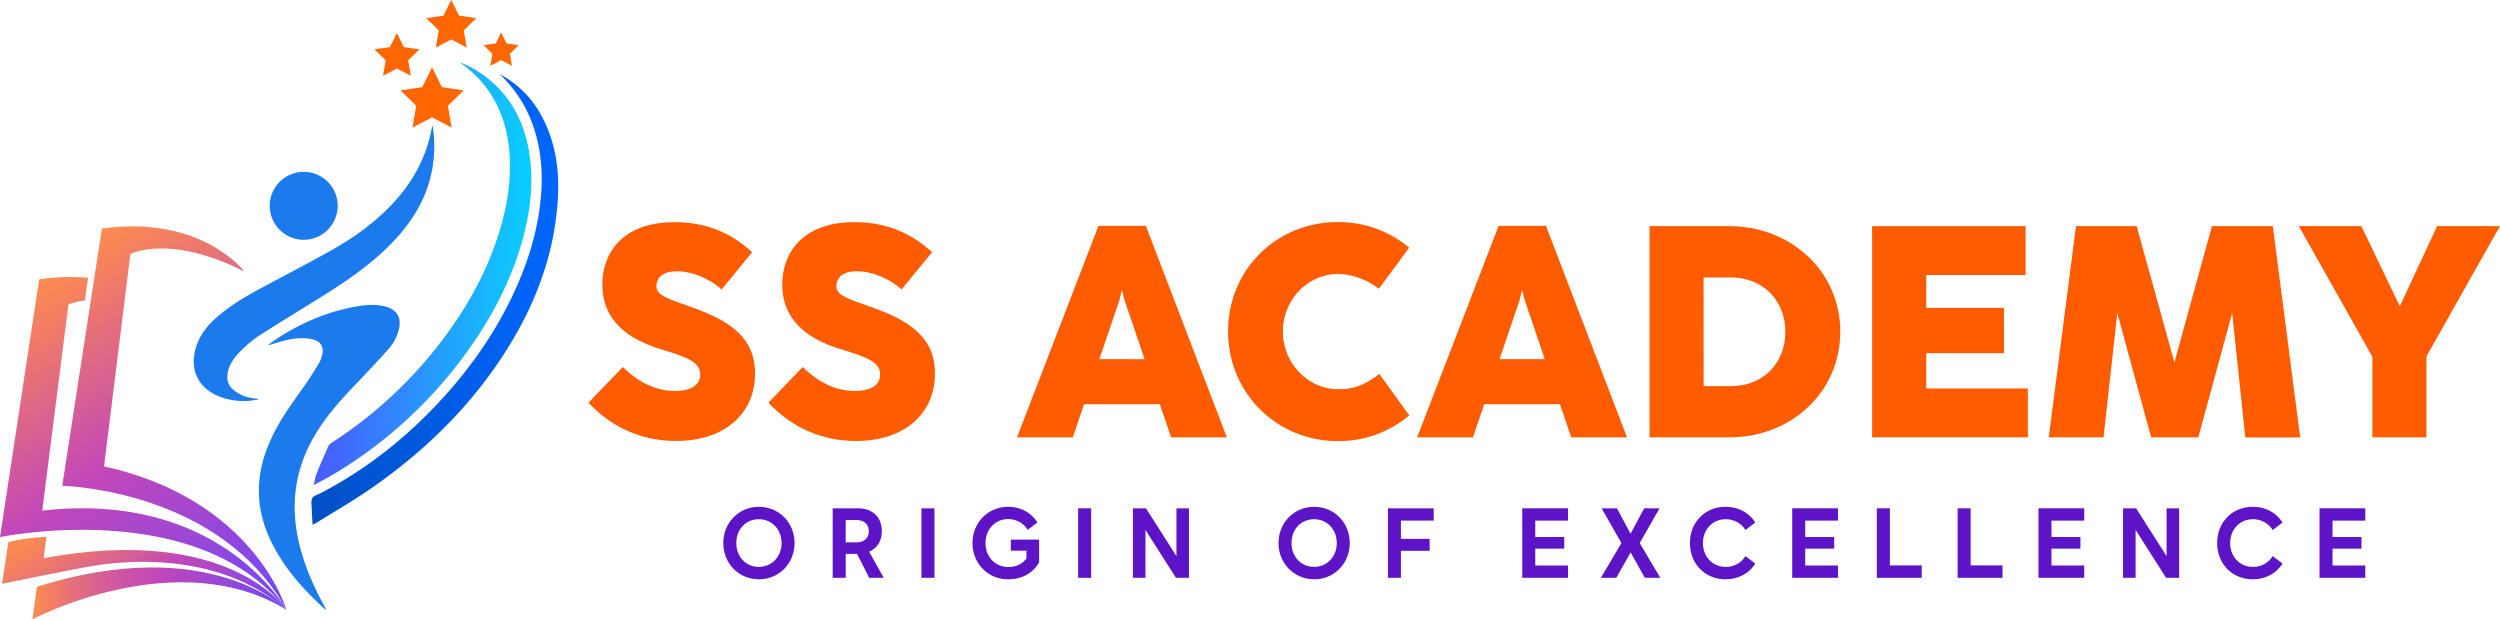
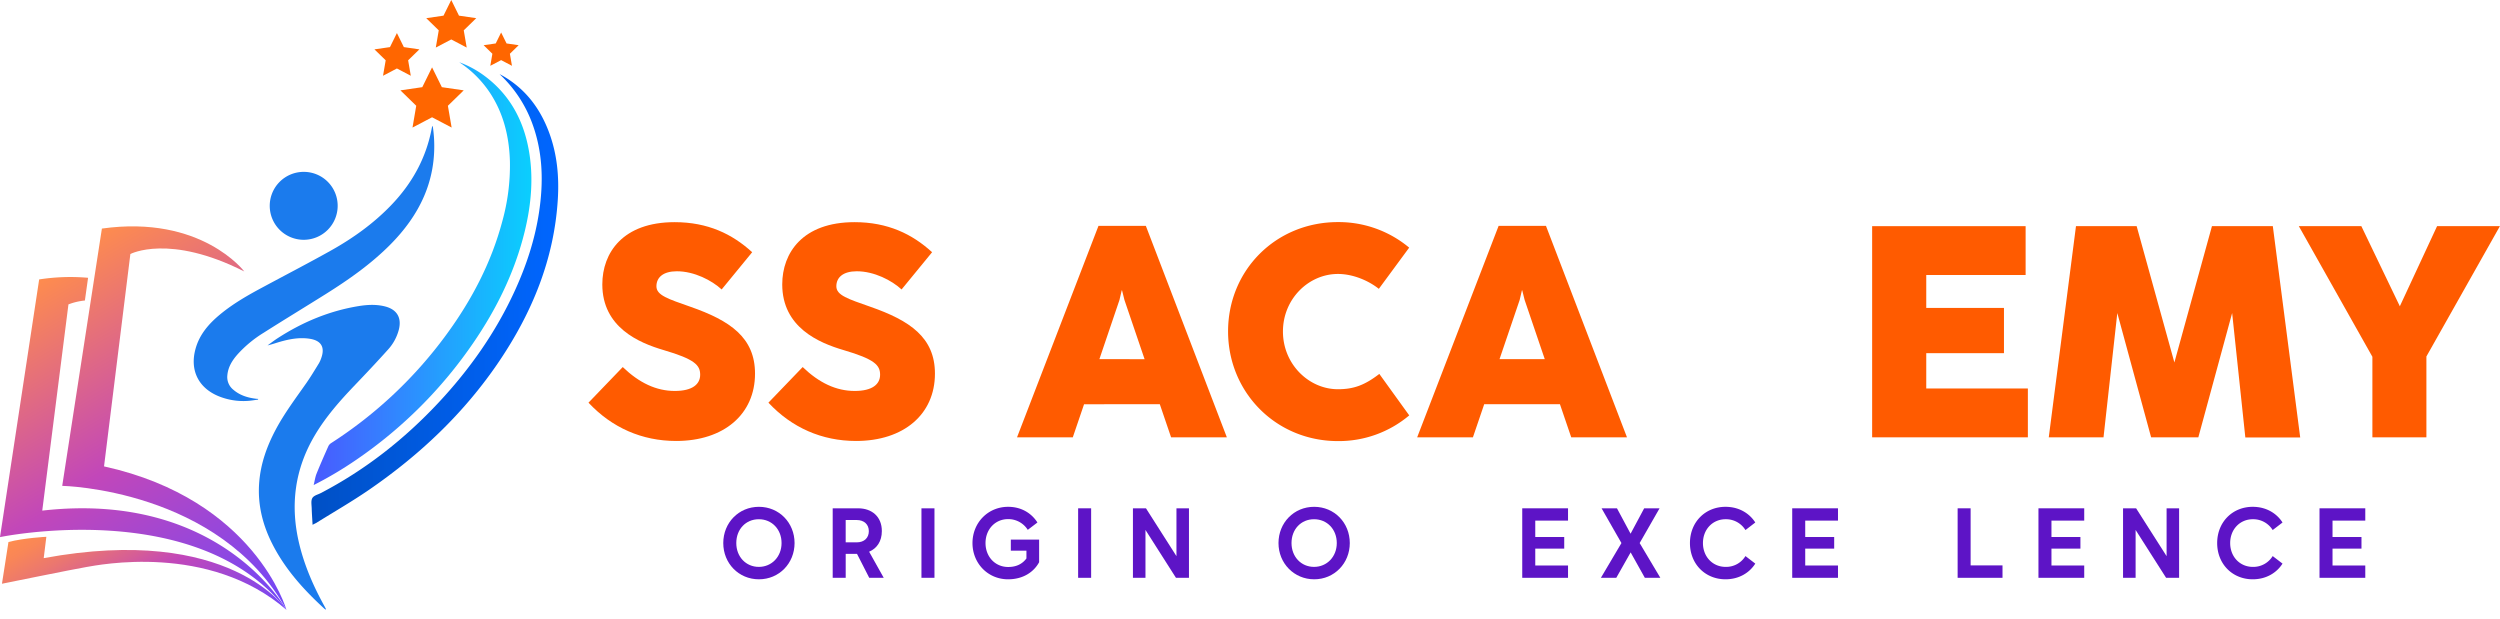
<svg xmlns="http://www.w3.org/2000/svg" xmlns:xlink="http://www.w3.org/1999/xlink" id="SS-Academy-Logo" viewBox="0 0 1812.88 449.02">
  <defs>
    <linearGradient id="linear-gradient" x1="225.82" y1="217.15" x2="404.8" y2="217.15" gradientUnits="userSpaceOnUse">
      <stop offset="0" stop-color="#0050c5" />
      <stop offset="1" stop-color="#06f" />
    </linearGradient>
    <linearGradient id="linear-gradient-2" x1="227.46" y1="198.42" x2="385.34" y2="198.42" gradientUnits="userSpaceOnUse">
      <stop offset="0" stop-color="#495aff" />
      <stop offset="1" stop-color="#0acffe" />
    </linearGradient>
    <linearGradient id="linear-gradient-3" x1="23.52" y1="430.26" x2="207.7" y2="430.26" gradientUnits="userSpaceOnUse">
      <stop offset="0" stop-color="#fe8c4e" />
      <stop offset="0.12" stop-color="#eb7670" />
      <stop offset="0.29" stop-color="#d55c98" />
      <stop offset="0.42" stop-color="#c74db0" />
      <stop offset="0.5" stop-color="#c247b9" />
      <stop offset="1" stop-color="#6e47fa" />
    </linearGradient>
    <linearGradient id="linear-gradient-4" x1="134.44" y1="484.5" x2="62.76" y2="360.34" gradientUnits="userSpaceOnUse">
      <stop offset="0" stop-color="#f5651f" />
      <stop offset="0" stop-color="#6e47fa" />
      <stop offset="0.5" stop-color="#c247b9" />
      <stop offset="0.62" stop-color="#d55d97" />
      <stop offset="0.79" stop-color="#eb776f" />
      <stop offset="0.92" stop-color="#f98657" />
      <stop offset="1" stop-color="#fe8c4e" />
    </linearGradient>
    <linearGradient id="linear-gradient-5" x1="141.23" y1="480.58" x2="-7.34" y2="223.26" gradientUnits="userSpaceOnUse">
      <stop offset="0" stop-color="#6e47fa" />
      <stop offset="0.5" stop-color="#c247b9" />
      <stop offset="1" stop-color="#fe8c4e" />
    </linearGradient>
    <linearGradient id="linear-gradient-6" x1="207.85" y1="442.11" x2="54.7" y2="176.85" xlink:href="#linear-gradient-5" />
  </defs>
  <g id="Origin_of_Excellence" data-name="Origin of Excellence">
    <path d="M524.48,393.8c0-14.69,11.16-26.28,25.85-26.28s25.85,11.59,25.85,26.28S565,420.08,550.33,420.08,524.48,408.49,524.48,393.8Zm42.27,0c0-9.94-7-17.28-16.49-17.28s-16.34,7.34-16.34,17.28,7,17.28,16.34,17.28S566.75,403.73,566.75,393.8Z" style="fill:#5d14c6" />
    <path d="M640.84,419H630.33l-8.86-17.35h-8.21V419h-9.43V368.6h18.43c9.94,0,17.21,6,17.21,16.48,0,7.49-3.6,12.61-9.22,15Zm-19.59-25.71c5.55,0,8.79-3.31,8.79-8.13s-3.39-8.07-8.79-8.07h-8v16.2Z" style="fill:#5d14c6" />
    <path d="M668.19,419V368.6h9.44V419Z" style="fill:#5d14c6" />
    <path d="M705.2,393.8c0-14.69,11.16-26.28,25.85-26.28,10,0,17.21,5,21.24,11.37l-7,5.33A16.67,16.67,0,0,0,731,376.44c-9.36,0-16.35,7.42-16.35,17.36s7,17.35,16.42,17.35c6,0,10.3-2.23,13.25-6.19v-5.62H733v-8.06h20.52V407.7C749.7,414.75,742,420.08,731,420.08,716.36,420.08,705.2,408.49,705.2,393.8Z" style="fill:#5d14c6" />
    <path d="M781.81,419V368.6h9.43V419Z" style="fill:#5d14c6" />
    <path d="M821.55,419V368.6H831l22.11,34.7V368.6h9.07V419h-9.43l-22.11-34.71V419Z" style="fill:#5d14c6" />
    <path d="M927.1,393.8c0-14.69,11.16-26.28,25.85-26.28s25.85,11.59,25.85,26.28S967.57,420.08,953,420.08,927.1,408.49,927.1,393.8Zm42.27,0c0-9.94-7-17.28-16.49-17.28s-16.34,7.34-16.34,17.28,7,17.28,16.34,17.28S969.37,403.73,969.37,393.8Z" style="fill:#5d14c6" />
-     <path d="M1006.45,419V368.6h33.19v8.92h-23.76v13.25h20.81v8.64h-20.81V419Z" style="fill:#5d14c6" />
    <path d="M1103.86,419V368.6h33.2v8.92H1113.3v11.89h21v8.42h-21v12.24h23.76V419Z" style="fill:#5d14c6" />
    <path d="M1160.89,419l14.9-25.2-14.4-25.2h11.16l9.87,18.43,9.86-18.43h11.16L1189,393.8,1204,419h-11.24l-10.29-18.43L1172.05,419Z" style="fill:#5d14c6" />
    <path d="M1225.47,393.8c0-15.2,11.09-26.28,25.78-26.28,10.22,0,17.64,5.11,21.6,11.37l-7.13,5.48a16.55,16.55,0,0,0-14.4-7.85c-9.29,0-16.42,7.27-16.42,17.28s7.13,17.28,16.42,17.28a16.4,16.4,0,0,0,14.4-7.85l7.13,5.47c-4,6.34-11.45,11.38-21.6,11.38C1236.56,420.08,1225.47,409,1225.47,393.8Z" style="fill:#5d14c6" />
    <path d="M1299.63,419V368.6h33.19v8.92h-23.76v11.89h21v8.42h-21v12.24h23.76V419Z" style="fill:#5d14c6" />
-     <path d="M1361,419V368.6h9.44V410h23.11v9Z" style="fill:#5d14c6" />
    <path d="M1419.58,419V368.6H1429V410h23.12v9Z" style="fill:#5d14c6" />
    <path d="M1478.19,419V368.6h33.19v8.92h-23.76v11.89h21v8.42h-21v12.24h23.76V419Z" style="fill:#5d14c6" />
    <path d="M1539.53,419V368.6H1549l22.11,34.7V368.6h9.07V419h-9.43l-22.11-34.71V419Z" style="fill:#5d14c6" />
    <path d="M1607.79,393.8c0-15.2,11.09-26.28,25.77-26.28,10.23,0,17.65,5.11,21.61,11.37l-7.13,5.48a16.57,16.57,0,0,0-14.4-7.85c-9.29,0-16.42,7.27-16.42,17.28s7.13,17.28,16.42,17.28a16.42,16.42,0,0,0,14.4-7.85l7.13,5.47c-4,6.34-11.45,11.38-21.61,11.38C1618.88,420.08,1607.79,409,1607.79,393.8Z" style="fill:#5d14c6" />
    <path d="M1682,419V368.6h33.19v8.92h-23.76v11.89h21v8.42h-21v12.24h23.76V419Z" style="fill:#5d14c6" />
  </g>
  <g id="SS_Academy" data-name="SS Academy">
    <path d="M426.74,292l24.85-25.83c11.88,11.45,24.31,17.33,37.72,17.33,12.86,0,18.42-4.9,18.42-11.77s-3.82-11.23-26.49-17.87c-17.87-5.24-44.47-16.46-44.47-47.63,0-22.89,14.82-45.13,52.43-45.13,24.08,0,41.85,8.61,56.24,21.8l-22.13,27c-7.08-6.54-19.83-13.19-32.48-13.19-9.81,0-14.82,4.36-14.82,10.9s8.5,9.16,24.63,14.83c28.67,10,46.87,22.23,46.87,48.5,0,29.43-22.56,48.83-57.22,48.83C465.54,319.75,443.75,310.16,426.74,292Z" style="fill:#ff5b00" />
    <path d="M557.22,292l24.85-25.83c11.88,11.45,24.3,17.33,37.71,17.33,12.86,0,18.42-4.9,18.42-11.77s-3.82-11.23-26.49-17.87c-17.87-5.24-44.47-16.46-44.47-47.63,0-22.89,14.83-45.13,52.43-45.13,24.09,0,41.85,8.61,56.24,21.8l-22.13,27c-7.08-6.54-19.83-13.19-32.48-13.19-9.81,0-14.82,4.36-14.82,10.9s8.5,9.16,24.63,14.83c28.67,10,46.87,22.23,46.87,48.5,0,29.43-22.56,48.83-57.22,48.83C596,319.75,574.22,310.16,557.22,292Z" style="fill:#ff5b00" />
    <path d="M849.22,317.13l-8.18-24H786.11l-8.17,24H737.5l59.07-153.35h34.34l58.75,153.35Zm-52-56.68H830l-14.61-42.94-1.74-7h-.22l-1.64,7Z" style="fill:#ff5b00" />
    <path d="M890.54,240.29c0-44.25,34.55-79.24,79.67-79.24a79.78,79.78,0,0,1,51.66,18.53l-22,29.87c-7.41-5.89-18.64-10.79-29.65-10.79-21.25,0-39.89,18.09-39.89,41.74s18.75,41.85,39.89,41.85c11.23,0,19.29-2.83,30-11.11l21.69,30.08a79.28,79.28,0,0,1-51.66,18.64C925.09,319.86,890.54,284.32,890.54,240.29Z" style="fill:#ff5b00" />
    <path d="M1139.38,317.13l-8.18-24h-54.93l-8.18,24h-40.43l59.07-153.35h34.33l58.75,153.35Zm-52-56.68h32.81l-14.6-42.94-1.75-7h-.21l-1.64,7Z" style="fill:#ff5b00" />
-     <path d="M1196.17,317.13V164h57.66c44.9,0,80.65,32.8,80.65,76.51s-35.53,76.62-80.33,76.62ZM1235.41,280h20c22.67,0,39.24-16.24,39.24-39.45,0-22.89-16.57-39.35-39.35-39.35h-19.94Z" style="fill:#ff5b00" />
    <path d="M1357.59,317.13V164h111.29v35.42h-72.05v23.87h56.35V256.1h-56.35v25.61h73.68v35.42Z" style="fill:#ff5b00" />
    <path d="M1485.67,317.13,1505.4,164h44l27.36,98.85L1604,164h44.14L1668,317.24h-39.79L1618.64,227l-24.52,90.14h-34.23L1535.37,227l-10,90.14Z" style="fill:#ff5b00" />
    <path d="M1720.34,317.13V258.71L1667,164h45.34l27.91,58.09,27-58.09h45.56l-53.3,94.49v58.64Z" style="fill:#ff5b00" />
  </g>
  <path d="M236.13,442a5.18,5.18,0,0,1-.84-.53c-14.56-13.34-27.74-27.82-37-45.44-7.69-14.59-11.69-30-10.29-46.66,1.12-13.47,5.6-25.87,11.87-37.71s14.49-22.76,22.24-33.82c3.25-4.65,6.16-9.53,9.14-14.37a21.15,21.15,0,0,0,1.77-4c2.74-7.8-.2-12.55-8.45-13.82-7.25-1.12-14.26.14-21.19,2.1-3.1.87-6.13,2-9.37,2.72,2.42-1.74,4.78-3.57,7.28-5.19,18.11-11.72,37.64-19.9,59-23.35,6.28-1,12.65-1.31,18.92.28,8.66,2.19,12.21,8.23,10,16.87a34.16,34.16,0,0,1-7.87,14.46c-7.79,8.68-15.79,17.17-23.85,25.59-10.74,11.23-21,22.78-29,36.19-14.84,24.85-18.24,51.33-11.44,79.3,3.86,15.89,10.34,30.7,18.23,44.95.41.73.78,1.49,1.17,2.24Z" style="fill:#1b7bed" />
  <path d="M187.16,289.78c-2.54.32-5.08.8-7.63.94a47.66,47.66,0,0,1-21-3.41c-14.72-6.06-21-18.93-16.75-34.32,2.89-10.53,9.69-18.26,17.83-25,9.66-8,20.53-14.13,31.52-20,16.43-8.85,33-17.41,49.28-26.55,15.75-8.86,30.4-19.34,43-32.4,15.31-15.83,25.62-34.31,29.69-56.09a4,4,0,0,1,.7-1.73c.18,1.45.37,2.9.53,4.35s.3,2.94.39,4.41c1.87,31.06-10.58,56.23-32,77.7-13.91,13.95-29.93,25.16-46.53,35.58-15,9.41-30.14,18.6-45.09,28.09a86.36,86.36,0,0,0-18.87,15.65c-3.86,4.39-6.88,9.21-7.38,15.26a11.73,11.73,0,0,0,4.38,10.37c4.71,4.06,10.37,5.78,16.41,6.52.5.06,1,.07,1.53.11Z" style="fill:#1b7bed" />
  <path d="M244.86,149.2a24.63,24.63,0,1,1-24.67-24.57A24.56,24.56,0,0,1,244.86,149.2Z" style="fill:#1b7bed" />
  <path d="M226.67,380.56c-.24-4.29-.53-8.16-.64-12-.07-2.5-.65-5.47.46-7.38s4-2.51,6.14-3.63c32.35-16.85,60.58-39.07,85.44-65.66,22.64-24.22,41.51-51,55.34-81.26,8.23-18,14.39-36.63,17.4-56.22,3.47-22.66,2.93-45-5.53-66.71a92.72,92.72,0,0,0-23-33.92c.64.32,1.3.62,1.92,1,16.84,9.56,27.71,24,34.23,42,5.61,15.44,7.07,31.46,6.07,47.75-2.66,43.43-18.61,82.08-42.69,117.71-25.19,37.26-57.32,67.59-94.21,92.95-12.45,8.55-25.59,16.1-38.42,24.1C228.57,379.57,227.91,379.89,226.67,380.56Z" style="fill:url(#linear-gradient)" />
  <path d="M333,45.11A72.84,72.84,0,0,1,351.85,55.4c17.63,13.29,27.47,31.28,31.47,52.68,3.73,20,2,39.85-2.76,59.48C373.4,197,360.24,223.8,343.17,248.7a324.38,324.38,0,0,1-84.4,84.43,271,271,0,0,1-31.31,18.61c.76-3.1,1.12-5.86,2.13-8.36,2.69-6.68,5.61-13.28,8.54-19.87a5.59,5.59,0,0,1,2-2.2,313.46,313.46,0,0,0,83.8-79c18.17-24.86,32.31-51.78,40.28-81.71A151.06,151.06,0,0,0,369.77,117c-.53-17.87-4.58-34.76-14.59-49.87A78.52,78.52,0,0,0,333,45.11Z" style="fill:url(#linear-gradient-2)" />
  <g id="Stars">
    <polygon points="313.31 48.84 320.41 63.21 336.27 65.52 324.79 76.7 327.5 92.5 313.31 85.04 299.13 92.5 301.83 76.7 290.36 65.52 306.22 63.21 313.31 48.84" style="fill:#f60" />
    <polygon points="287.82 23.96 292.85 34.16 304.11 35.8 295.96 43.73 297.89 54.94 287.82 49.65 277.75 54.94 279.68 43.73 271.53 35.8 282.79 34.16 287.82 23.96" style="fill:#f60" />
    <polygon points="363.4 23.56 367.33 31.51 376.11 32.78 369.75 38.98 371.25 47.72 363.4 43.59 355.55 47.72 357.05 38.98 350.7 32.78 359.48 31.51 363.4 23.56" style="fill:#f60" />
    <polygon points="327.23 0 332.83 11.35 345.36 13.18 336.29 22.01 338.43 34.49 327.23 28.6 316.02 34.49 318.16 22.01 309.09 13.18 321.62 11.35 327.23 0" style="fill:#f60" />
  </g>
-   <path d="M26.83,425.48,23.52,449s105-55.35,184.18-6.82C207.7,442.2,151.75,386.17,26.83,425.48Z" style="fill:url(#linear-gradient-3)" />
  <path d="M33.61,389.26s-16,.79-27.48,3.77L1.42,423.3s53.35-10.84,61.41-12.16,88.49-17.83,144.87,31.06c0,0-40.81-62.49-176-37.46Z" style="fill:url(#linear-gradient-4)" />
  <path d="M49.63,220.74a44.84,44.84,0,0,1,11.93-2.82l2.31-16.48a147.38,147.38,0,0,0-35.47,1.19L0,389.49s143.48-29.94,207.7,52.71c0,0-47.34-86.69-177.06-71.92Z" style="fill:url(#linear-gradient-5)" />
  <path d="M207.7,442.2s-22.76-79.9-132.26-104l19.1-154s28.14-14.93,82.61,12.66c0,0-31.05-41.25-103.26-31.11L45.12,352.32S159.16,354.5,207.7,442.2Z" style="fill:url(#linear-gradient-6)" />
</svg>